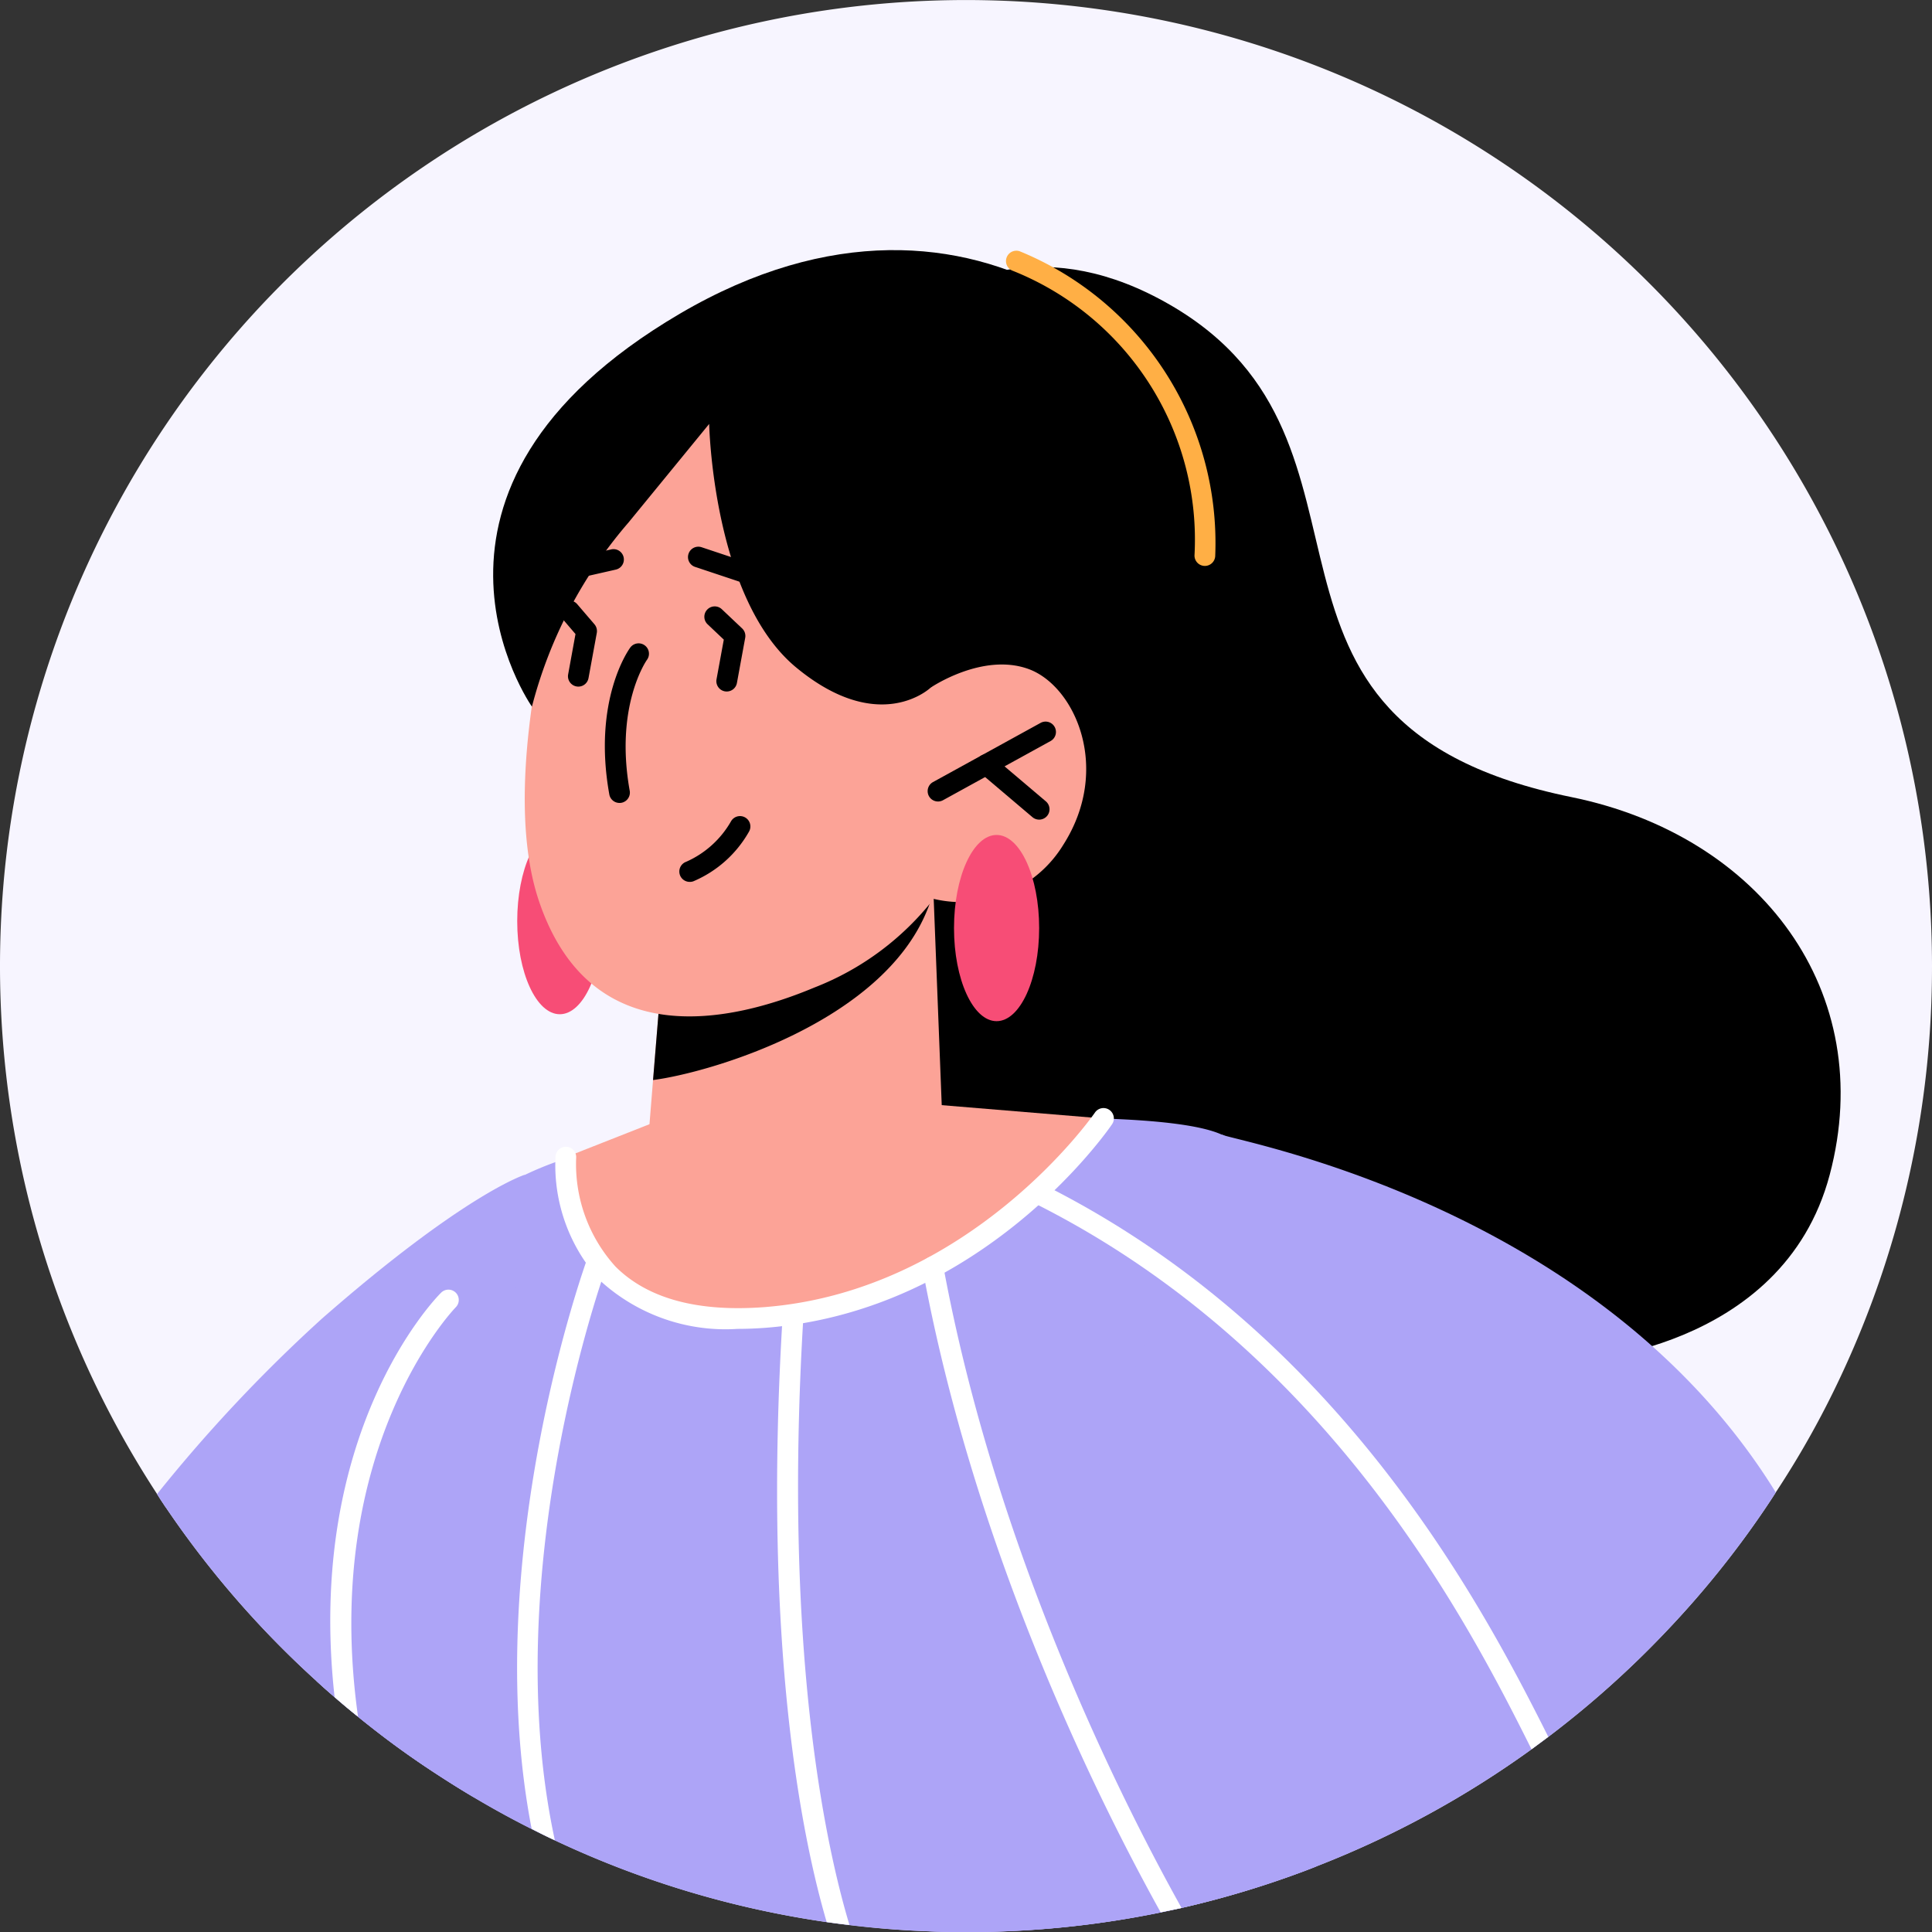
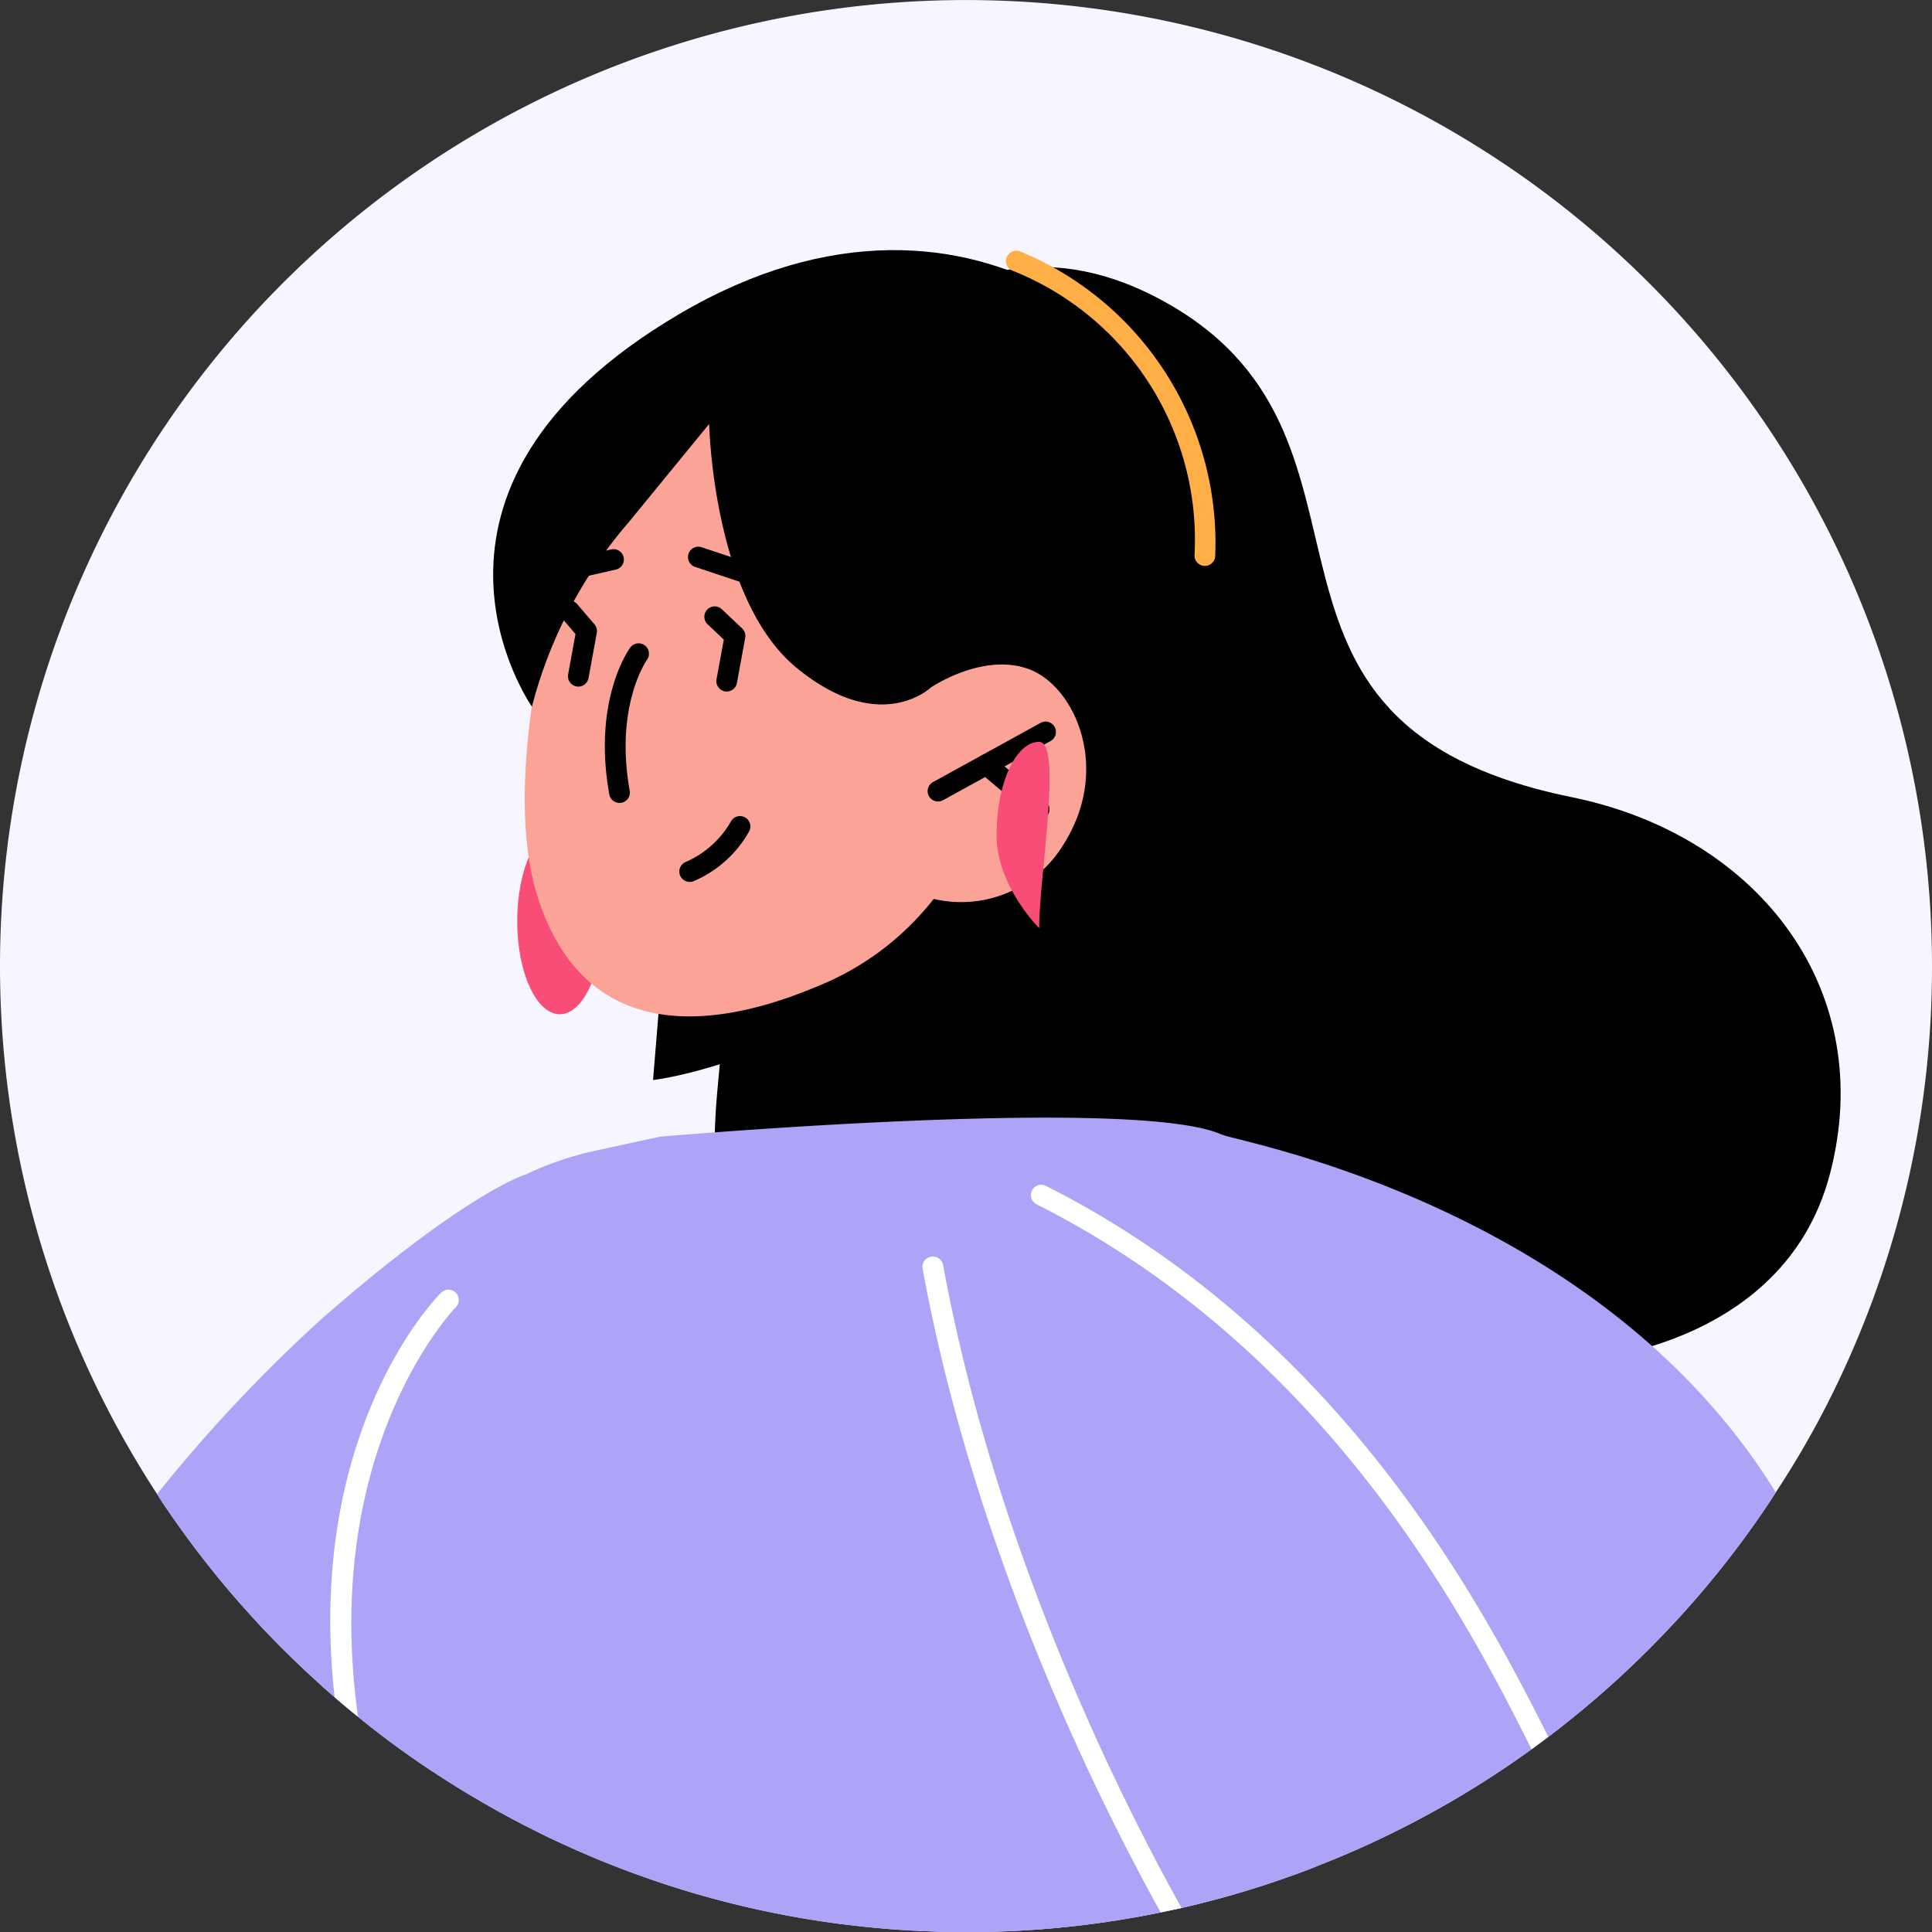
<svg xmlns="http://www.w3.org/2000/svg" width="93.25" height="93.254" viewBox="0 0 93.25 93.254">
  <rect x="0" y="0" width="93.25" height="93.254" fill="#333333" stroke="none" />
  <g id="faq-people-2" transform="translate(-288.126 -151.46)">
    <g id="Group_56598" data-name="Group 56598">
      <path id="Path_191895" data-name="Path 191895" d="M381.376,198.09a46.445,46.445,0,0,1-4.4,19.79,43.972,43.972,0,0,1-3.14,5.61c-.2.32-.41.63-.62.94a45.672,45.672,0,0,1-4.64,5.74,46.363,46.363,0,0,1-5.72,5.12l-.81.6a46.306,46.306,0,0,1-10.28,5.61c-.03.01-.05.02-.08.03-.19.08-.38.15-.56.22a46.226,46.226,0,0,1-5.97,1.8l-1.01.21a46.083,46.083,0,0,1-9.39.95c-.63,0-1.25-.01-1.87-.04-.11,0-.21-.01-.31-.01-1.16-.05-2.32-.15-3.45-.29-.37-.04-.74-.09-1.1-.14a46.1,46.1,0,0,1-13.12-3.95c-.38-.17-.75-.36-1.12-.55-.95-.47-1.87-.98-2.78-1.52-.65-.38-1.28-.78-1.91-1.19-1.07-.7-2.1-1.44-3.1-2.23-.2-.16-.4-.31-.59-.48-.39-.3-.76-.62-1.13-.94-.3-.25-.59-.51-.87-.77a46.428,46.428,0,0,1-7.24-8.33c-.05-.07-.1-.14-.15-.22-.11-.16-.21-.32-.31-.48a46.625,46.625,0,1,1,85.67-25.48Z" fill="#f7f5ff" />
    </g>
    <g id="Group_56599" data-name="Group 56599">
      <path id="Path_191896" data-name="Path 191896" d="M317.2,195.919c0,2.482-.92,4.494-2.055,4.494s-2.055-2.012-2.055-4.494.92-4.5,2.055-4.5S317.2,193.437,317.2,195.919Z" fill="#f74d76" />
    </g>
    <g id="Group_56600" data-name="Group 56600">
      <path id="Path_191897" data-name="Path 191897" d="M326.151,173.347s6.852-13.86,18.435-7.181,1.882,20.2,19.387,23.767c9.114,1.858,14.811,9.391,12.465,18.232-2.28,8.591-12.438,9.008-12.438,9.008s-11.092,15.921-23.757,11.225-18.559-12.165-17.508-24.13S326.151,173.347,326.151,173.347Z" />
    </g>
    <g id="Group_56601" data-name="Group 56601">
      <path id="Path_191898" data-name="Path 191898" d="M313.8,185.567s-7.368-10.449,7.137-18.964,25.317,2.735,25.523,8.86-3.24,9.011-3.24,9.011,1.545,13.253-11.218,12.518S313.8,185.567,313.8,185.567Z" />
    </g>
    <g id="Group_56603" data-name="Group 56603">
      <g id="Group_56602" data-name="Group 56602">
-         <path id="Path_191899" data-name="Path 191899" d="M333.192,194.844l.417,10.719s-1.813,3.157-8.064,3.911c-4.656.562-6.339-.43-6.339-.43l.44-5.455.436-5.319,11.226-2.932Z" fill="#fca397" />
-       </g>
+         </g>
    </g>
    <g id="Group_56605" data-name="Group 56605">
      <g id="Group_56604" data-name="Group 56604">
        <path id="Path_191900" data-name="Path 191900" d="M333.153,194.334a3.533,3.533,0,0,1-.272,1.047c-2.19,5.448-10.546,7.862-13.235,8.208l.436-5.319Z" />
      </g>
    </g>
    <g id="Group_56607" data-name="Group 56607">
      <g id="Group_56606" data-name="Group 56606">
        <path id="Path_191901" data-name="Path 191901" d="M316.74,173.93s-5.1,13.659-2.594,21.04,9.274,5.829,13.28,4.157a13.537,13.537,0,0,0,5.767-4.281,5.77,5.77,0,0,0,6.247-2.6c2.359-3.688.565-7.678-1.665-8.493s-4.736.9-4.736.9l1.82-3.987S325.24,161.425,316.74,173.93Z" fill="#fca397" />
      </g>
    </g>
    <g id="Group_56608" data-name="Group 56608">
      <path id="Path_191902" data-name="Path 191902" d="M318.026,190.215a.5.5,0,0,1-.491-.412c-.814-4.544.936-6.985,1.011-7.087a.5.5,0,0,1,.806.592c-.032.044-1.562,2.248-.832,6.319a.5.5,0,0,1-.4.58A.525.525,0,0,1,318.026,190.215Z" />
    </g>
    <g id="Group_56609" data-name="Group 56609">
      <path id="Path_191903" data-name="Path 191903" d="M333.4,190.145a.5.5,0,0,1-.241-.938l5.185-2.852a.5.5,0,1,1,.482.876l-5.184,2.852A.5.5,0,0,1,333.4,190.145Z" />
    </g>
    <g id="Group_56610" data-name="Group 56610">
      <path id="Path_191904" data-name="Path 191904" d="M338.282,191.02a.5.5,0,0,1-.323-.118l-2.547-2.159a.5.5,0,0,1,.647-.763l2.547,2.159a.5.5,0,0,1-.324.881Z" />
    </g>
    <g id="Group_56611" data-name="Group 56611">
      <path id="Path_191905" data-name="Path 191905" d="M313.8,185.567a22.046,22.046,0,0,1,4.665-8.892l3.89-4.753s.167,8.423,4.2,11.755,6.489.973,6.489.973l6.708-6.847L326.064,167S311.73,167.548,313.8,185.567Z" />
    </g>
    <g id="Group_56612" data-name="Group 56612">
      <path id="Path_191906" data-name="Path 191906" d="M351.686,241.534c-.19.08-.38.15-.56.22a46.335,46.335,0,0,1-16.37,2.96c-.73,0-1.46-.02-2.18-.05a46.344,46.344,0,0,1-23.48-7.64c-1.07-.7-2.1-1.44-3.1-2.23-.89-.7-1.76-1.43-2.59-2.19-.13-1.14-.23-2.38-.3-3.7a28.339,28.339,0,0,1,3.14-13.54,15.414,15.414,0,0,1,10.6-8.36l3.13-.68s22.95-2,27.12-.1a.323.323,0,0,0,.06.02c.37.18.57.39.59.64C347.936,209.354,349.966,226.814,351.686,241.534Z" fill="#ada4f7" />
    </g>
    <g id="Group_56613" data-name="Group 56613">
      <path id="Path_191907" data-name="Path 191907" d="M373.836,223.494c-.2.32-.41.63-.62.94a45.673,45.673,0,0,1-4.64,5.74,46.493,46.493,0,0,1-16.81,11.33c-.03.01-.05.02-.08.03-.19.08-.38.15-.56.22a46.335,46.335,0,0,1-16.37,2.96c-.63,0-1.25-.01-1.87-.04l14.21-38.45a.323.323,0,0,0,.06.02C348.066,206.594,365.346,209.734,373.836,223.494Z" fill="#ada4f7" />
    </g>
    <g id="Group_56614" data-name="Group 56614">
-       <path id="Path_191908" data-name="Path 191908" d="M319.474,205.721l-4.037,1.591s-.78,8.022,8.738,7.785c9.989-.249,17.208-9.65,17.208-9.65l-8.8-.728Z" fill="#fca397" />
-     </g>
+       </g>
    <g id="Group_56615" data-name="Group 56615">
-       <path id="Path_191909" data-name="Path 191909" d="M323.729,215.6a8.97,8.97,0,0,1-6.613-2.307,8.249,8.249,0,0,1-2.177-6.025.506.506,0,0,1,.537-.458.5.5,0,0,1,.459.537,7.363,7.363,0,0,0,1.9,5.247c1.551,1.549,3.97,2.2,7.193,1.955,9.96-.781,15.887-9.3,15.946-9.389a.5.5,0,1,1,.826.564c-.251.368-6.261,9-16.694,9.821Q324.393,215.6,323.729,215.6Z" fill="#fff" />
-     </g>
+       </g>
    <g id="Group_56616" data-name="Group 56616">
      <path id="Path_191910" data-name="Path 191910" d="M321.414,194.025a.5.5,0,0,1-.17-.97,4.659,4.659,0,0,0,2.166-1.955.5.5,0,1,1,.867.5,5.587,5.587,0,0,1-2.694,2.4A.5.5,0,0,1,321.414,194.025Z" />
    </g>
    <g id="Group_56617" data-name="Group 56617">
      <path id="Path_191911" data-name="Path 191911" d="M346.28,178.775a.5.5,0,0,1-.5-.509,13.973,13.973,0,0,0-8.764-13.733.5.5,0,0,1,.331-.944,15.217,15.217,0,0,1,9.433,14.7A.5.5,0,0,1,346.28,178.775Z" fill="#ffaf45" />
    </g>
    <g id="Group_56618" data-name="Group 56618">
      <path id="Path_191912" data-name="Path 191912" d="M313.446,208.164c0,.01-2.44,30.05-2.44,30.05-.65-.38-1.28-.78-1.91-1.19-1.07-.7-2.1-1.44-3.1-2.23-.89-.7-1.76-1.43-2.59-2.19a46.428,46.428,0,0,1-7.24-8.33c-.05-.07-.1-.14-.15-.22-.11-.16-.21-.32-.31-.48a73.457,73.457,0,0,1,7.96-8.47C310.566,209.064,313.446,208.164,313.446,208.164Z" fill="#ada4f7" />
    </g>
    <g id="Group_56620" data-name="Group 56620">
      <g id="Group_56619" data-name="Group 56619">
        <path id="Path_191913" data-name="Path 191913" d="M310.126,214.554c-.07.07-6.54,6.78-4.72,19.76-.39-.3-.76-.62-1.13-.94-1.42-12.76,4.84-19.23,5.14-19.52a.5.5,0,0,1,.71,0A.5.5,0,0,1,310.126,214.554Z" fill="#fff" />
      </g>
    </g>
    <g id="Group_56621" data-name="Group 56621">
      <path id="Path_191914" data-name="Path 191914" d="M315.148,179.553a.5.5,0,0,1-.111-.988l2.579-.585a.5.5,0,1,1,.221.975l-2.579.586A.522.522,0,0,1,315.148,179.553Z" />
    </g>
    <g id="Group_56622" data-name="Group 56622">
      <path id="Path_191915" data-name="Path 191915" d="M324.957,179.888a.511.511,0,0,1-.158-.025l-3.124-1.041a.5.5,0,0,1,.316-.949l3.124,1.041a.5.5,0,0,1-.158.974Z" />
    </g>
    <g id="Group_56623" data-name="Group 56623">
      <path id="Path_191916" data-name="Path 191916" d="M316.039,184.6a.476.476,0,0,1-.091-.009.5.5,0,0,1-.4-.581l.355-1.947-.678-.792a.5.5,0,0,1,.76-.651l.834.973a.506.506,0,0,1,.112.415l-.4,2.181A.5.5,0,0,1,316.039,184.6Z" />
    </g>
    <g id="Group_56624" data-name="Group 56624">
      <path id="Path_191917" data-name="Path 191917" d="M323.2,184.836a.548.548,0,0,1-.09-.008.5.5,0,0,1-.4-.582l.351-1.914-.782-.74a.5.5,0,1,1,.687-.727l.98.927a.5.5,0,0,1,.148.453l-.4,2.181A.5.5,0,0,1,323.2,184.836Z" />
    </g>
    <g id="Group_56625" data-name="Group 56625">
-       <path id="Path_191918" data-name="Path 191918" d="M338.282,196.254c0,2.482-.92,4.494-2.055,4.494s-2.055-2.012-2.055-4.494.92-4.494,2.055-4.494S338.282,193.772,338.282,196.254Z" fill="#f74d76" />
+       <path id="Path_191918" data-name="Path 191918" d="M338.282,196.254s-2.055-2.012-2.055-4.494.92-4.494,2.055-4.494S338.282,193.772,338.282,196.254Z" fill="#f74d76" />
    </g>
    <g id="Group_56627" data-name="Group 56627">
      <g id="Group_56626" data-name="Group 56626">
-         <path id="Path_191919" data-name="Path 191919" d="M317.406,212.57c-.06.15-5.32,14.66-2.5,27.71-.38-.17-.75-.36-1.12-.55-2.54-13.14,2.63-27.35,2.68-27.51a.5.5,0,0,1,.64-.3A.516.516,0,0,1,317.406,212.57Z" fill="#fff" />
-       </g>
+         </g>
    </g>
    <g id="Group_56629" data-name="Group 56629">
      <g id="Group_56628" data-name="Group 56628">
-         <path id="Path_191920" data-name="Path 191920" d="M329.126,244.37c-.37-.04-.74-.09-1.1-.14-1.19-4.05-3.09-13.34-2.13-29.16a.477.477,0,0,1,.53-.46.487.487,0,0,1,.47.52C325.926,231.27,328.006,240.65,329.126,244.37Z" fill="#fff" />
-       </g>
+         </g>
    </g>
    <g id="Group_56631" data-name="Group 56631">
      <g id="Group_56630" data-name="Group 56630">
        <path id="Path_191921" data-name="Path 191921" d="M345.156,243.55l-1.01.21c-2.97-5.34-8.97-17.35-11.49-31.06a.5.5,0,0,1,.99-.18C336.186,226.34,342.286,238.41,345.156,243.55Z" fill="#fff" />
      </g>
    </g>
    <g id="Group_56633" data-name="Group 56633">
      <g id="Group_56632" data-name="Group 56632">
        <path id="Path_191922" data-name="Path 191922" d="M362.856,235.29l-.81.6c-3.03-6.06-9.73-19.144-23.85-26.284a.5.5,0,1,1,.45-.889C352.876,215.906,359.716,229.04,362.856,235.29Z" fill="#fff" />
      </g>
    </g>
  </g>
</svg>